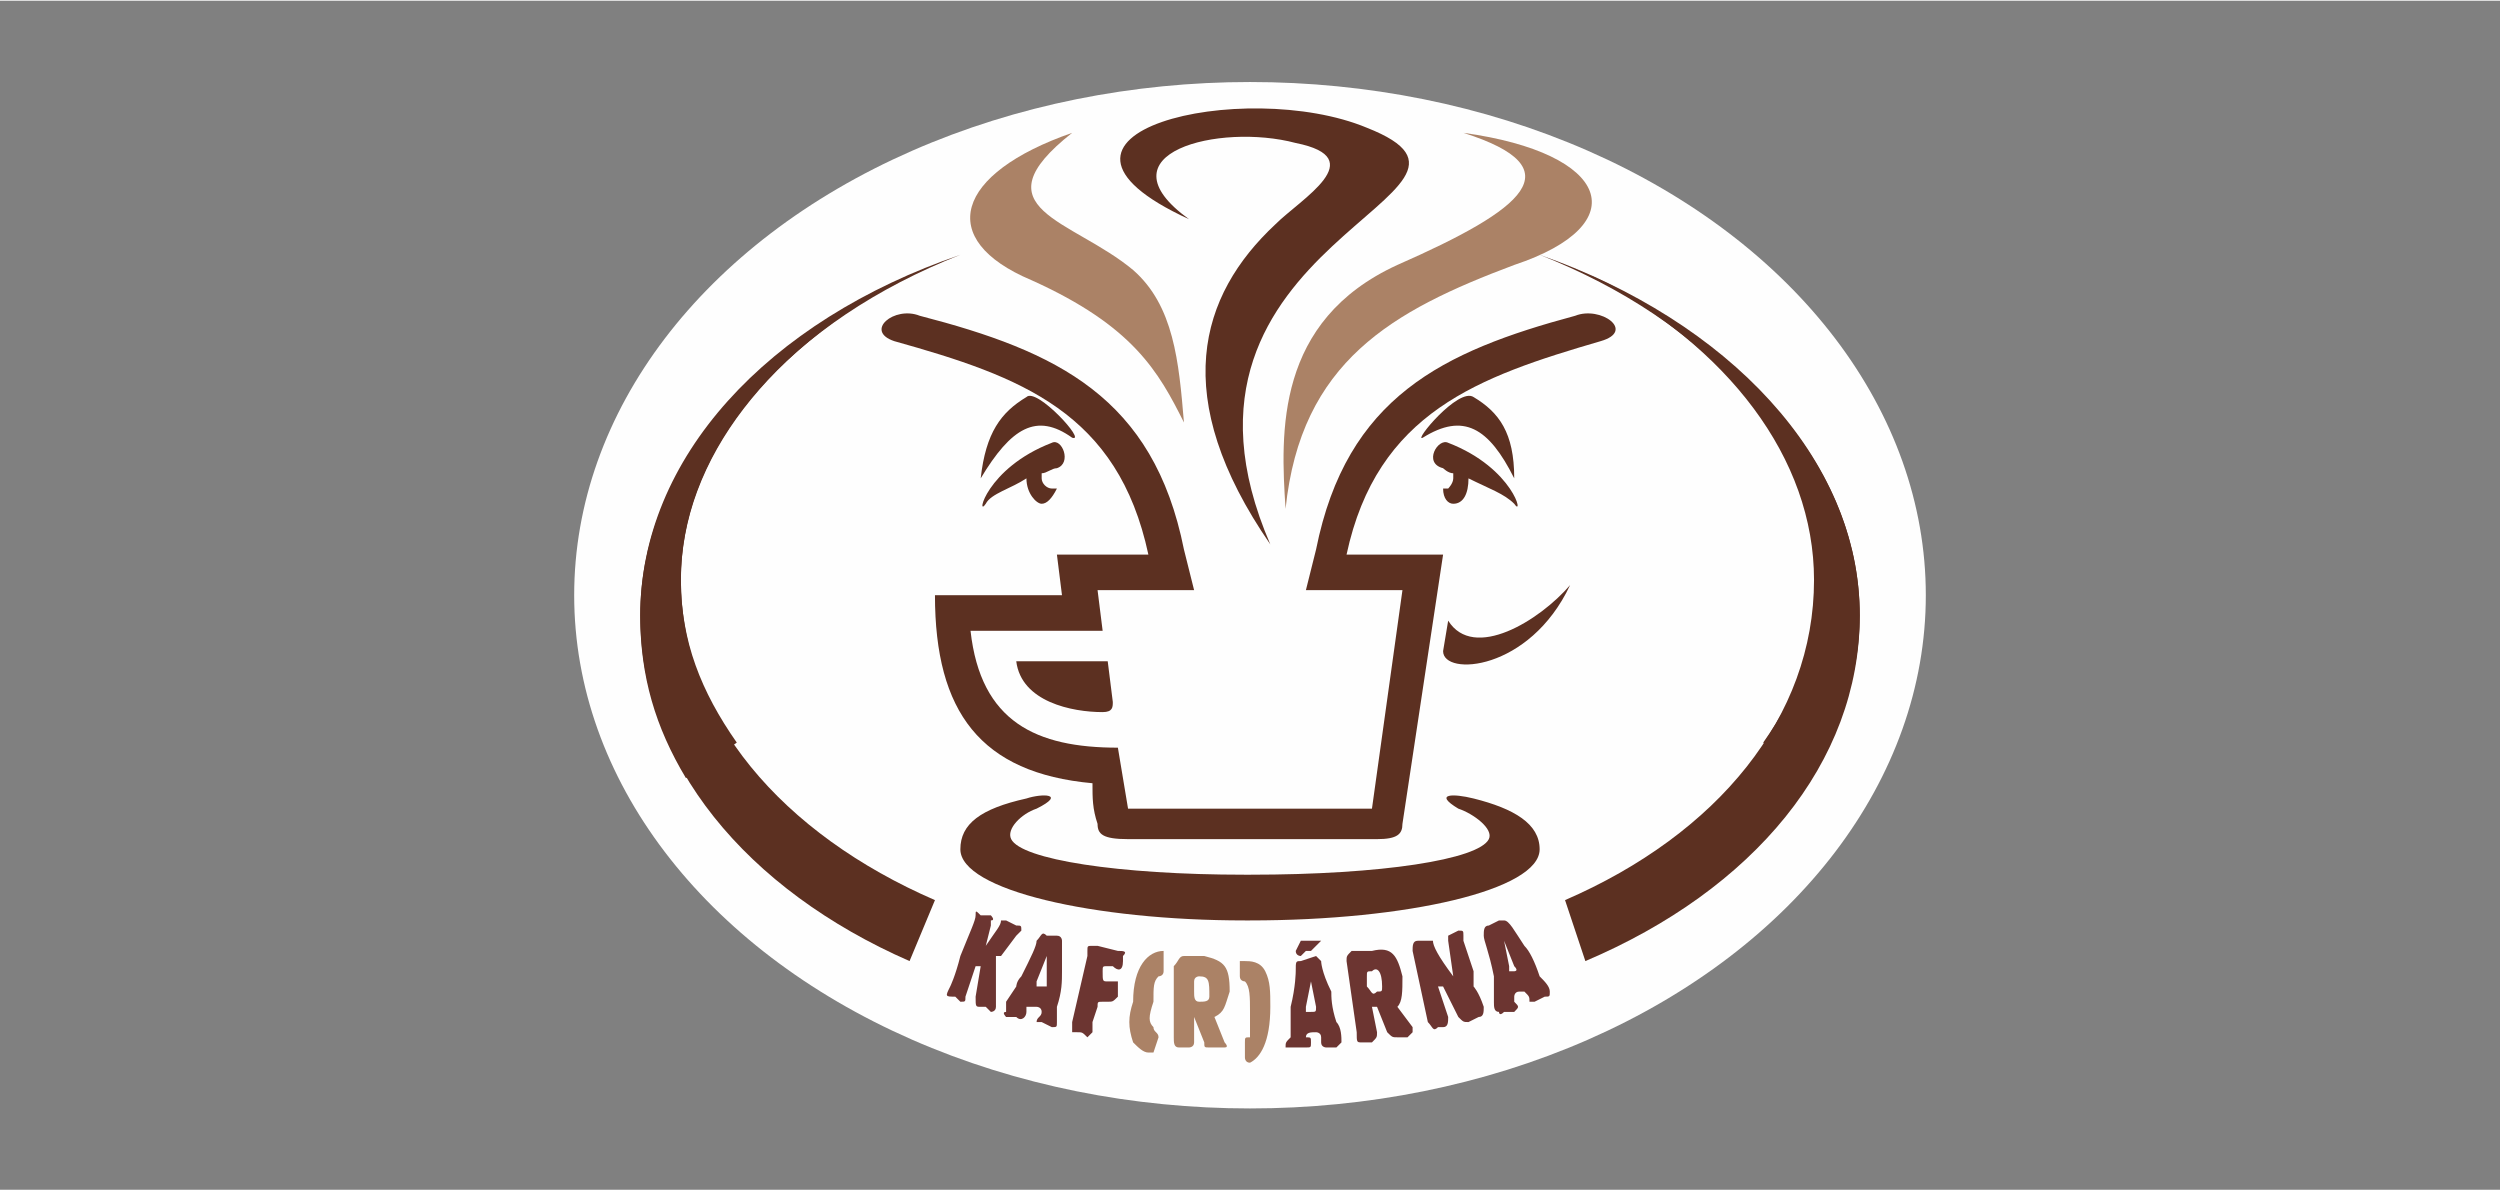
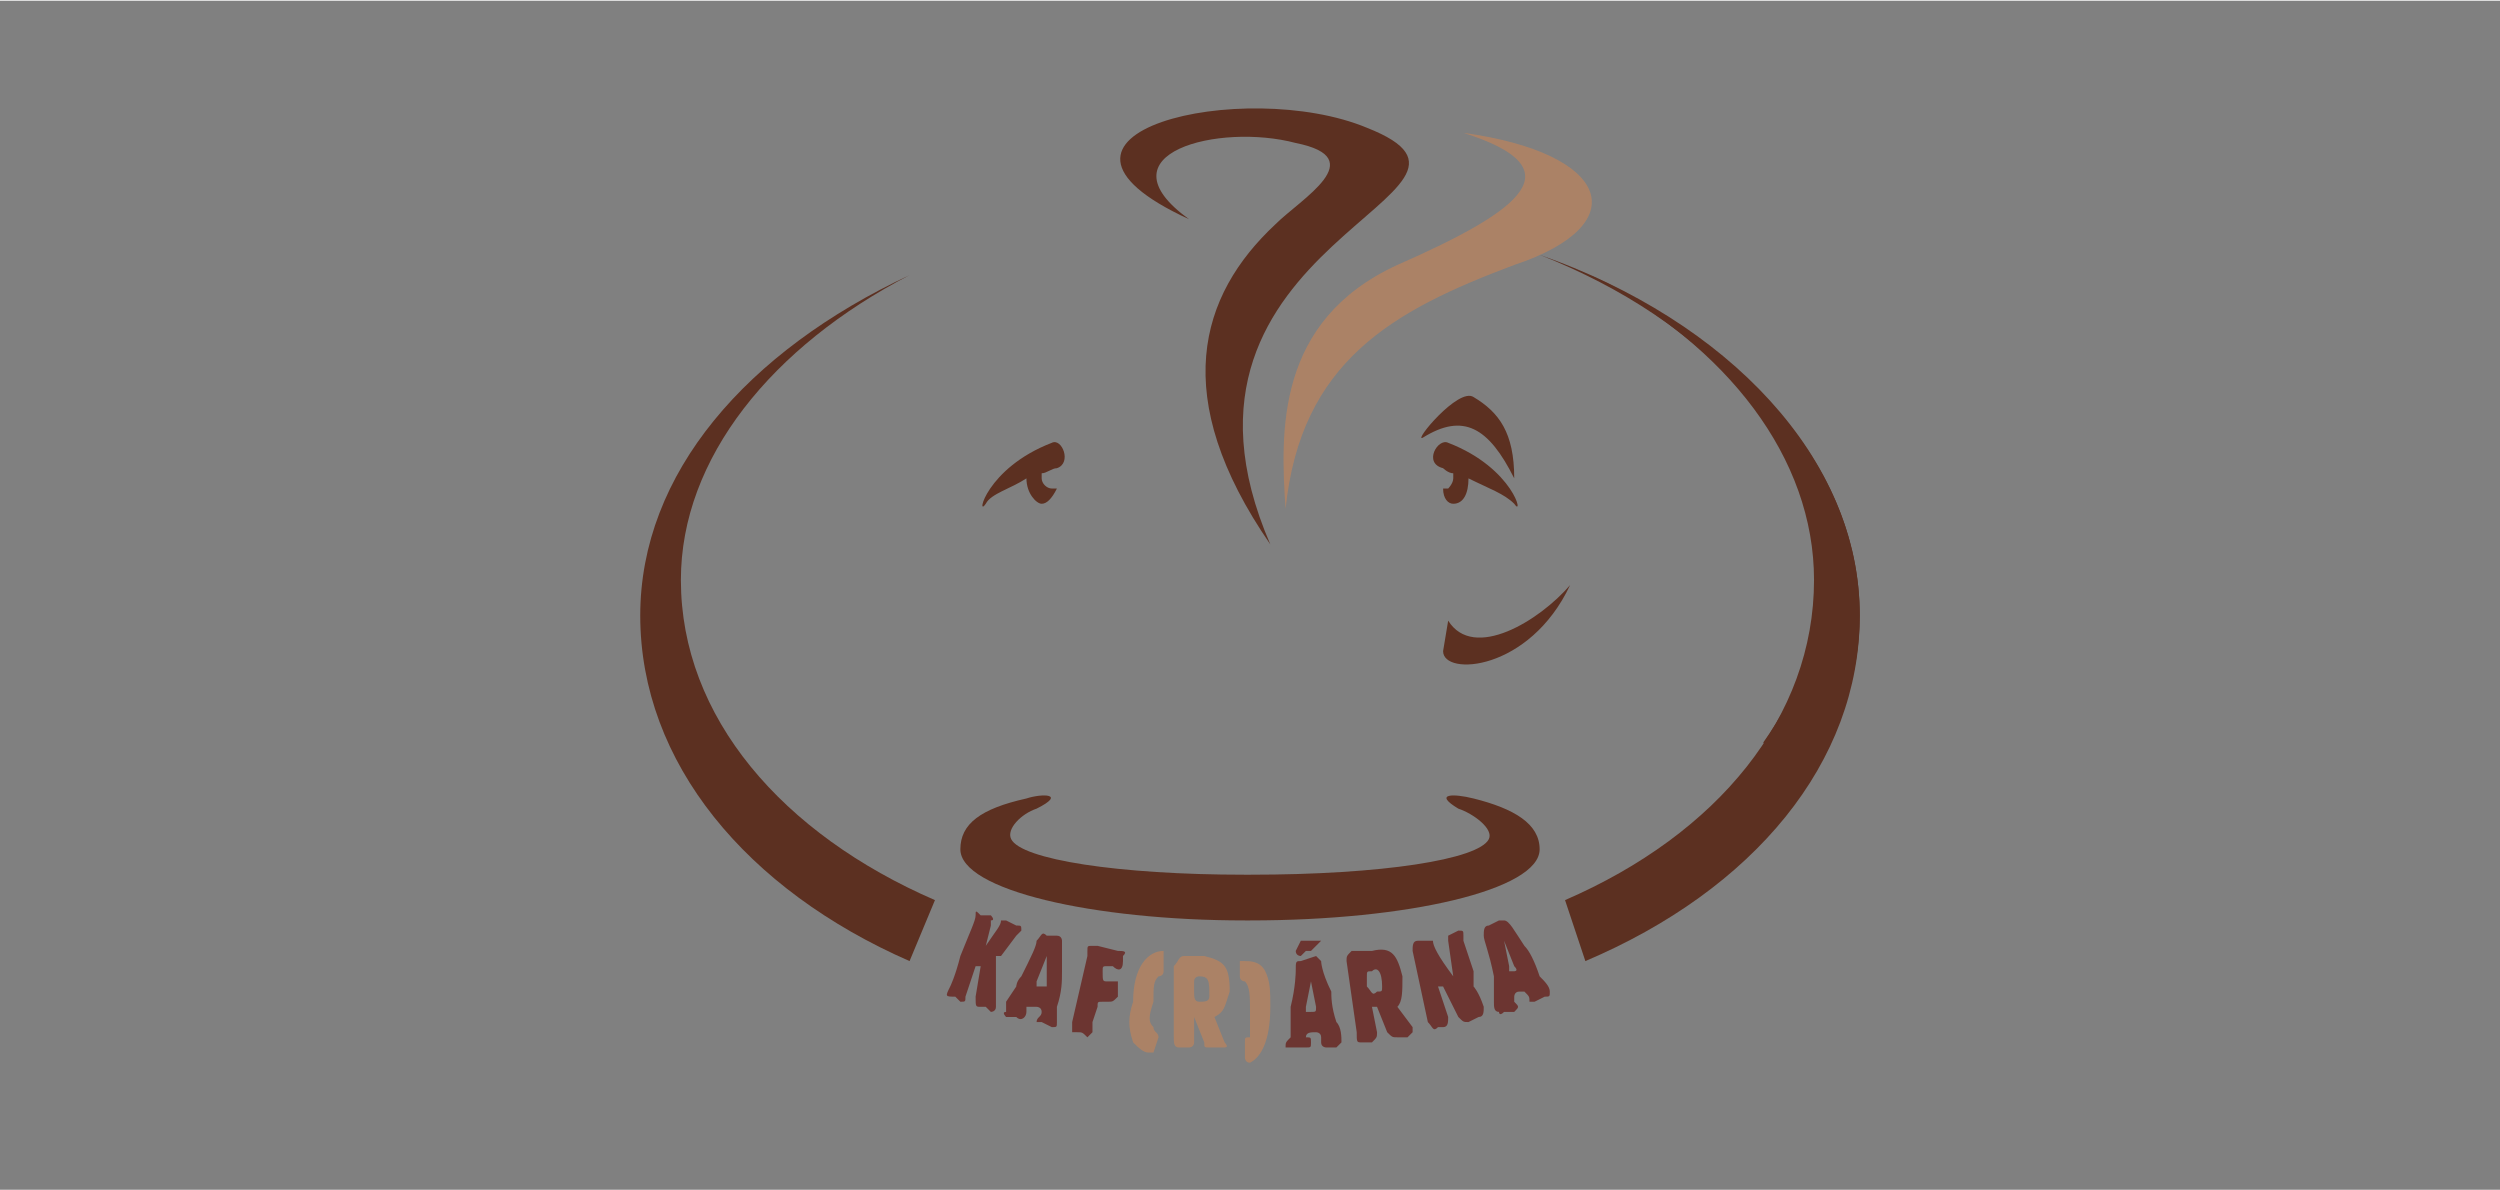
<svg xmlns="http://www.w3.org/2000/svg" xml:space="preserve" width="33.867mm" height="16.127mm" version="1.1" style="shape-rendering:geometricPrecision; text-rendering:geometricPrecision; image-rendering:optimizeQuality; fill-rule:evenodd; clip-rule:evenodd" viewBox="0 0 492 234">
  <rect x="0" y="0" width="492" height="234" fill="#808080" stroke="none" />
  <defs>
    <style type="text/css">
   
    .fil0 {fill:none}
    .fil1 {fill:#FEFEFE}
    .fil2 {fill:#5C3021}
    .fil3 {fill:#AB8266}
    .fil4 {fill:#6C3531;fill-rule:nonzero}
    .fil5 {fill:#AB8266;fill-rule:nonzero}
   
  </style>
  </defs>
  <g id="Vrstva_x0020_1">
    <rect class="fil0" width="492" height="234" />
    <g id="_2017781344816">
-       <ellipse class="fil1" cx="246" cy="117" rx="133" ry="101" />
      <g>
        <g>
-           <path class="fil2" d="M135 153c-6,-10 -9,-20 -9,-32 0,-31 25,-58 63,-71 -33,13 -55,37 -55,64 0,12 4,22 11,32l-10 7z" />
+           <path class="fil2" d="M135 153l-10 7z" />
          <path class="fil2" d="M303 50c37,13 63,40 63,71 0,12 -4,22 -10,32l-9 -7c7,-10 11,-20 11,-32 0,-27 -22,-51 -55,-64z" />
        </g>
        <path class="fil3" d="M253 100c3,-29 21,-39 45,-48 24,-8 19,-22 -10,-26 22,7 12,15 -13,26 -24,11 -23,33 -22,48z" />
        <path class="fil2" d="M250 107c-26,-60 52,-69 19,-82 -24,-10 -72,1 -35,18 -18,-13 6,-19 21,-15 15,3 1,11 -4,16 -15,14 -21,34 -1,63z" />
-         <path class="fil3" d="M233 83c-5,-10 -10,-19 -30,-28 -19,-8 -15,-21 8,-29 -19,15 0,17 12,27 8,7 9,18 10,30z" />
        <path class="fil2" d="M290 157c8,2 13,5 13,10 0,8 -26,14 -57,14l0 0 0 0 0 0 0 0 -1 0 0 0c-30,0 -56,-6 -56,-14 0,-5 4,-8 13,-10 3,-1 8,-1 2,2 -3,1 -6,4 -5,6 2,4 21,7 46,7l0 0 1 0 0 0 0 0 0 0c26,0 45,-3 47,-7 1,-2 -3,-5 -6,-6 -5,-3 -1,-3 3,-2z" />
-         <path class="fil2" d="M218 130l1 8c0,1 0,2 -2,2 -6,0 -16,-2 -17,-10l18 0z" />
        <path class="fil2" d="M285 122l-1 6c0,5 17,4 25,-13 -6,7 -19,15 -24,7z" />
        <path class="fil2" d="M207 87c2,-1 4,4 1,5 -1,0 -2,1 -3,1 0,0 0,1 0,1 0,1 1,2 2,2 0,0 0,0 1,0 -1,2 -2,3 -3,3 -1,0 -3,-2 -3,-5 -3,2 -7,3 -8,5 -2,3 0,-7 13,-12z" />
-         <path class="fil2" d="M193 94c6,-10 11,-13 18,-8 3,1 -7,-10 -9,-8 -5,3 -8,7 -9,16z" />
        <path class="fil2" d="M285 87c-2,-1 -5,4 -1,5 0,0 1,1 2,1 0,0 0,1 0,1 0,1 -1,2 -1,2 -1,0 -1,0 -1,0 0,2 1,3 2,3 2,0 3,-2 3,-5 4,2 7,3 9,5 2,3 0,-7 -13,-12z" />
        <path class="fil2" d="M298 94c-5,-10 -10,-13 -18,-8 -2,1 7,-10 10,-8 5,3 8,7 8,16z" />
-         <path class="fil2" d="M220 147l2 12 22 0 0 0 2 0 2 0 0 0 22 0 6 -43 -19 0 2 -8c6,-30 25,-39 51,-46 5,-2 12,3 5,5 -24,7 -44,14 -50,42l19 0 -8 53c0,2 -1,3 -5,3l-25 0 -24 0c-5,0 -6,-1 -6,-3 -1,-3 -1,-5 -1,-8l0 0c-22,-2 -31,-14 -31,-37l25 0 -1 -8 18 0c-6,-28 -25,-35 -50,-42 -6,-2 0,-7 5,-5 27,7 46,16 52,46l2 8 -19 0 1 8 -26 0c2,18 13,23 29,23z" />
        <path class="fil4" d="M195 180l-2 0c-1,-1 -1,-1 -1,0 0,1 -1,3 -3,8 -1,4 -2,6 -2,6 -1,2 -1,2 1,2l1 1c1,0 1,0 1,-1l2 -6 1 0 -1 6c0,2 0,2 1,2 0,0 1,0 1,0 0,0 1,1 1,1 0,0 1,0 1,-1 0,0 0,-2 0,-5 0,-3 0,-4 0,-5 0,0 0,0 1,0l3 -4c1,-1 1,-1 1,-1 0,-1 0,-1 -1,-1l-2 -1c0,0 -1,0 -1,0 0,1 -1,2 -3,5l0 0 1 -4 0 -1c1,0 0,-1 0,-1zm3 17c0,1 0,1 0,2 -1,0 0,1 0,1l2 0c1,1 2,0 2,-1 0,0 0,0 0,-1 0,0 1,0 2,0 0,0 1,0 1,1 0,1 -1,1 -1,2 0,0 1,0 1,0l2 1c1,0 1,0 1,-1 0,0 0,-2 0,-3 1,-3 1,-5 1,-7 0,-4 0,-6 0,-6 0,0 0,-1 -1,-1l-2 0c-1,-1 -1,0 -2,1 0,1 -1,3 -3,7 -1,1 -1,2 -1,2l-2 3zm8 -9l0 0 0 5c0,0 0,1 0,1 -1,0 -1,0 -1,0 -1,0 -1,0 -1,0 0,0 0,-1 0,-1l2 -5zm5 13c0,0 0,0 0,1l0 0c0,1 0,1 0,1 1,0 1,0 1,0 1,0 1,0 2,1 0,0 1,-1 1,-1 0,0 0,-1 0,-2l1 -3c0,-1 0,-1 1,-1 0,0 1,0 1,0 1,0 1,0 2,-1l0 -1c0,0 0,0 0,-1 0,0 0,-1 0,-1 -1,0 -1,0 -2,0l0 0c-1,0 -1,0 -1,-2 0,-1 0,-1 1,-1l1 0c1,1 2,1 2,-1 0,0 0,0 0,-1 1,-1 0,-1 -1,-1 0,0 0,0 0,0l-4 -1c0,0 0,0 0,0 -1,0 -1,0 -1,0 -1,0 -1,0 -1,1 0,0 0,1 0,1l-3 13zm43 3c-1,1 -1,1 -1,2 0,0 1,0 1,0l3 0c1,0 1,0 1,-1 0,-1 0,-1 -1,-1 0,-1 1,-1 2,-1 0,0 1,0 1,1 0,0 0,1 0,1 0,1 1,1 1,1l2 0c1,-1 1,-1 1,-1 0,-1 0,-3 -1,-4 -1,-3 -1,-5 -1,-6 -2,-4 -2,-6 -2,-6 -1,-1 -1,-1 -1,-1l-3 1c-1,0 -1,0 -1,2 0,0 0,3 -1,7 0,1 0,2 0,2l0 4zm4 -11l0 0 1 5c0,0 0,0 0,0 0,1 0,1 -1,1 0,0 -1,0 -1,0 0,0 0,-1 0,-1l1 -5zm-2 -5l1 -1c1,0 1,0 1,0l2 -2c0,0 0,0 0,0 0,0 0,0 0,0l-3 0c0,0 0,0 -1,0l-1 2c0,0 0,0 0,0 0,1 1,1 1,1zm11 15c0,2 0,2 1,2l2 0c1,-1 1,-1 1,-2l-1 -5 1 0 2 5c1,1 1,1 2,1l2 0c0,0 0,0 0,0 1,-1 1,-1 1,-1 0,0 0,-1 0,-1l-3 -4c1,-1 1,-3 1,-6 -1,-4 -2,-6 -6,-5 -1,0 -1,0 -2,0 -1,0 -1,0 -2,0 -1,1 -1,1 -1,2l2 14zm2 -9c0,-1 0,-2 0,-2 0,-1 0,-1 1,-1 1,-1 2,0 2,3 0,1 0,1 -1,1 -1,1 -1,0 -2,-1zm12 7c1,1 1,2 2,1l1 0c1,0 1,-1 1,-2l-2 -6 1 0 3 6c1,1 1,1 2,1l2 -1c1,0 1,-1 1,-2 -1,-3 -2,-4 -2,-4 0,-1 0,-2 0,-3l-2 -6c0,-1 0,-1 0,-1 0,-1 0,-1 -1,-1l-2 1c0,0 0,0 0,1l1 7 0 0c-3,-4 -4,-6 -4,-7 0,0 0,0 -1,0l-2 0c-1,0 -1,1 -1,2l3 14zm13 -4c0,1 0,2 1,2 0,0 0,1 1,0l2 0c1,-1 1,-1 0,-2 0,0 0,-1 0,-1 0,0 0,-1 1,-1 1,0 1,0 1,0 1,1 1,1 1,2 0,0 1,0 1,0l2 -1c1,0 1,0 1,-1 0,-1 -1,-2 -2,-3 -1,-3 -2,-5 -3,-6 -2,-3 -3,-5 -4,-5 0,0 0,0 -1,0l-2 1c-1,0 -1,1 -1,2 0,1 1,3 2,8 0,0 0,1 0,2l0 3zm2 -12l0 0 2 5c0,0 0,0 0,0 1,1 0,1 0,1 -1,0 -1,0 -1,0 0,0 0,0 0,-1l-1 -5z" />
        <path id="1" class="fil5" d="M229 188c0,0 0,-1 0,-1 -3,0 -6,3 -6,10 -1,3 -1,5 0,8 1,1 2,2 3,2 1,0 1,0 1,0l1 -3c0,-1 -1,-1 -1,-2 -1,-1 -1,-2 0,-5 0,-3 0,-4 1,-5 0,0 1,0 1,-1l0 -3zm2 16c0,1 0,2 1,2l2 0c0,0 1,0 1,-1l0 -5 0 0 2 5c0,1 0,1 1,1l2 0c0,0 0,0 1,0 0,0 0,0 0,0 1,0 0,-1 0,-1l-2 -5c2,-1 2,-2 3,-5 0,-5 -1,-6 -5,-7 -1,0 -1,0 -2,0 -1,0 -1,0 -2,0 -1,0 -1,1 -2,2l0 14zm4 -9c0,-1 0,-1 0,-2 0,-1 1,-1 1,-1 2,0 2,1 2,4 0,1 -1,1 -2,1 -1,0 -1,-1 -1,-2zm10 13c0,0 0,1 1,1 2,-1 4,-4 4,-11 0,-3 0,-5 -1,-7 -1,-2 -3,-2 -4,-2 0,0 -1,0 -1,0l0 3c0,1 1,1 1,1 1,1 1,3 1,6 0,2 0,4 0,5 -1,0 -1,0 -1,1l0 3z" />
        <path class="fil2" d="M313 54c32,15 53,39 53,67 0,29 -21,54 -54,68l-4 -12c30,-13 49,-36 49,-63 0,-24 -17,-46 -44,-60zm-134 135c-32,-14 -53,-39 -53,-68 0,-28 21,-52 53,-67 -27,14 -45,36 -45,60 0,27 20,50 50,63l-5 12z" />
      </g>
    </g>
  </g>
</svg>